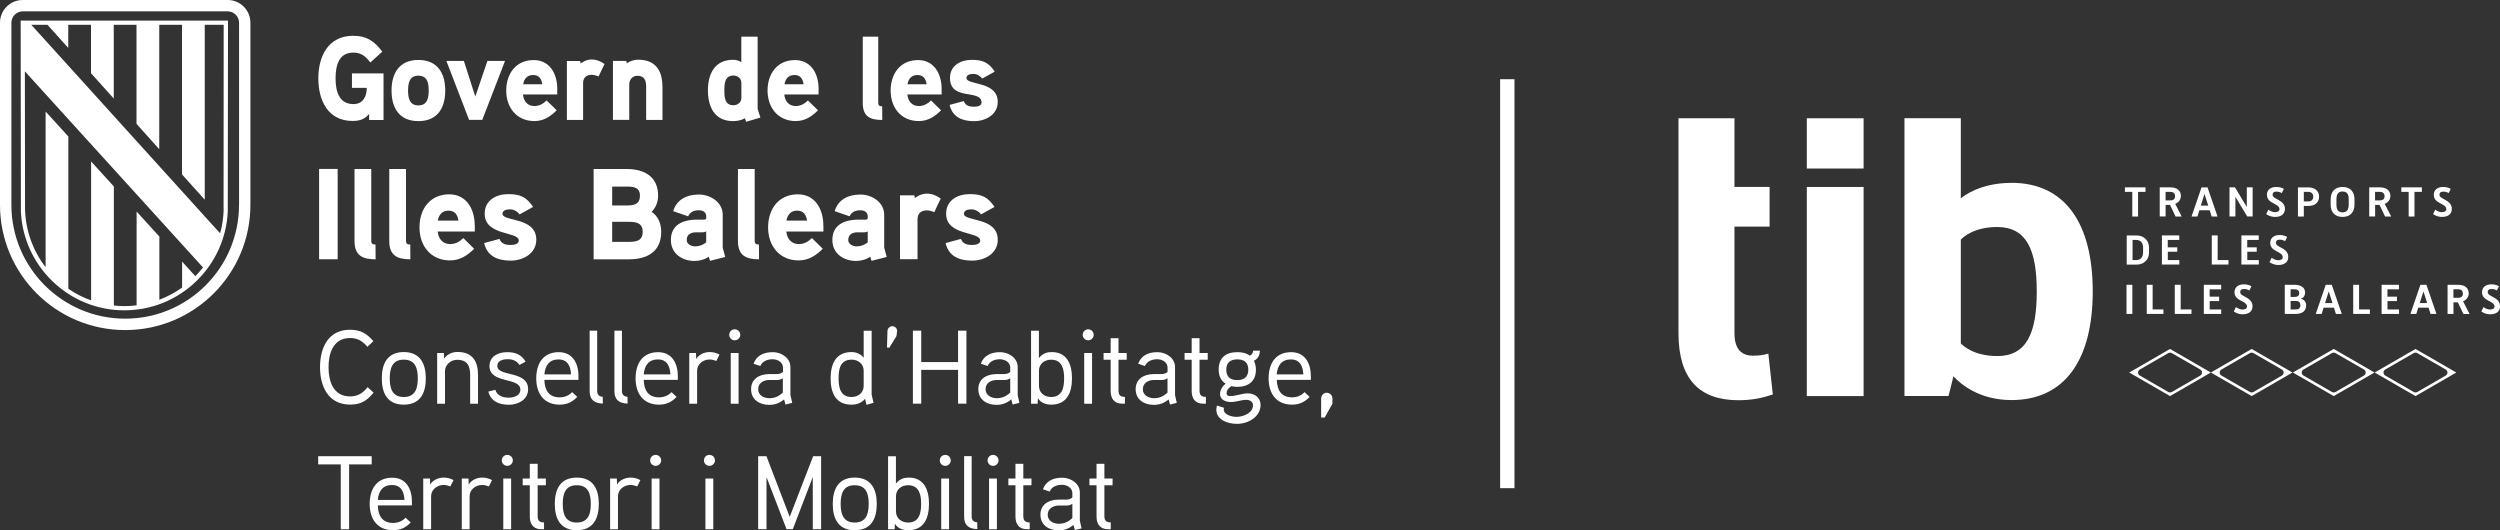
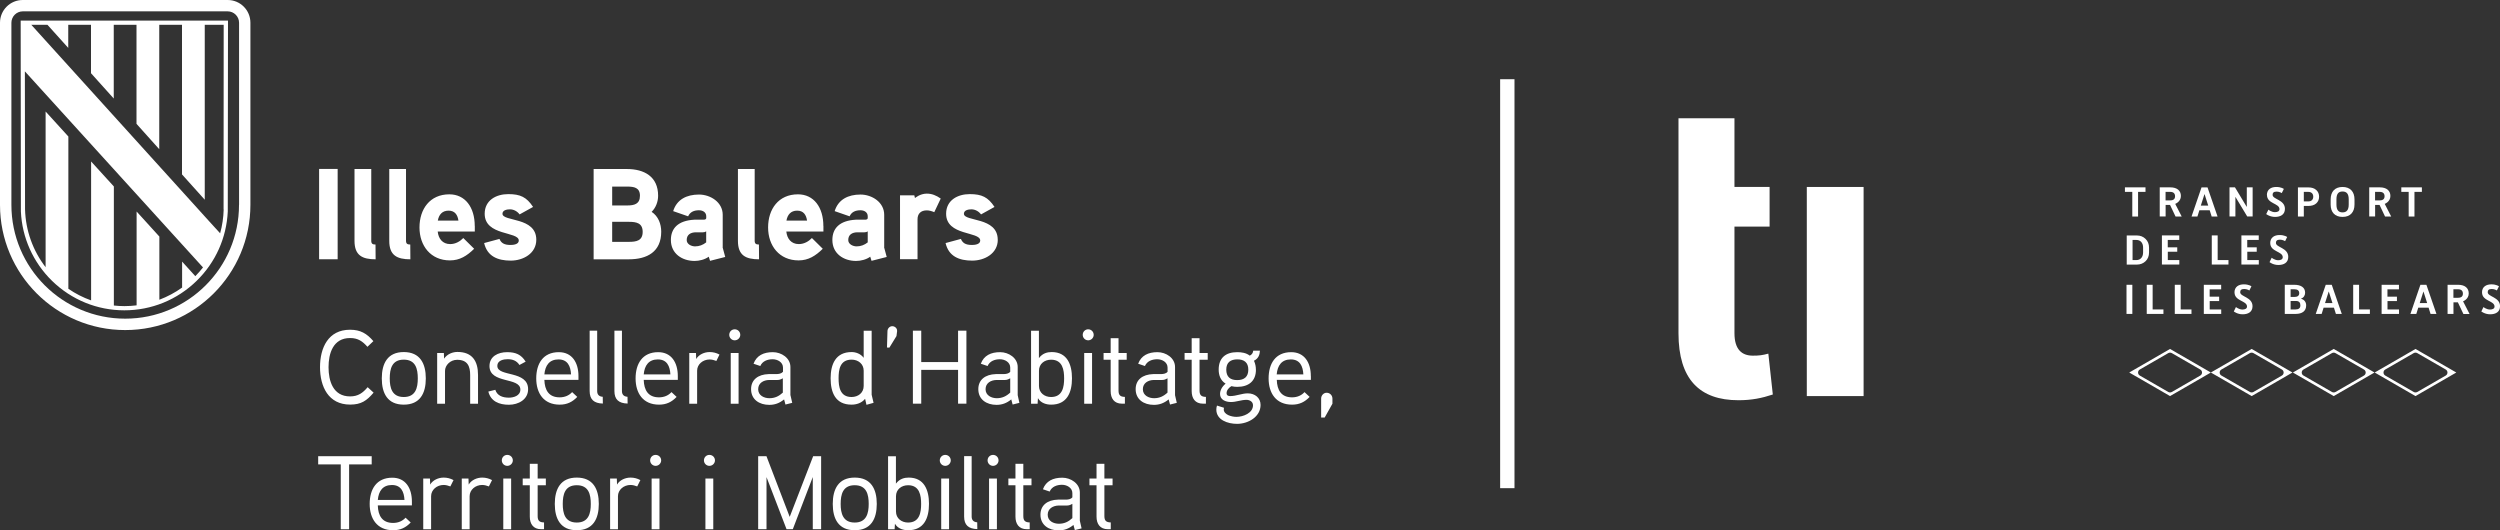
<svg xmlns="http://www.w3.org/2000/svg" id="Capa_2" data-name="Capa 2" viewBox="0 0 458.24 97.22">
  <rect x="0" y="0" width="458.24" height="97.22" fill="#333333" stroke="none" />
  <defs>
    <style>
      .cls-1 {
        fill: #fff;
      }
    </style>
  </defs>
  <g id="Capa_1-2" data-name="Capa 1">
    <rect class="cls-1" x="274.97" y="14.52" width="2.63" height="74.96" />
    <g>
-       <rect class="cls-1" x="331.18" y="21.68" width="10.41" height="9.21" />
      <g>
        <g>
          <path class="cls-1" d="M397.76,63.96l-7.48,4.32,7.48,4.32,7.48-4.32-7.48-4.32ZM403.3,68.84l-5.22,3.01c-.2.11-.44.11-.64,0l-5.22-3.01c-.43-.25-.43-.86,0-1.11l5.22-3.01c.2-.11.44-.11.64,0l5.22,3.01c.43.25.43.86,0,1.11Z" />
          <path class="cls-1" d="M412.72,63.96l-7.48,4.32,7.48,4.32,7.48-4.32-7.48-4.32ZM418.26,68.84l-5.22,3.01c-.2.11-.44.11-.64,0l-5.22-3.01c-.43-.25-.43-.86,0-1.11l5.22-3.01c.2-.11.44-.11.64,0l5.22,3.01c.43.25.43.86,0,1.11Z" />
          <path class="cls-1" d="M427.76,63.96l-7.48,4.32,7.48,4.32,7.48-4.32-7.48-4.32ZM433.3,68.84l-5.22,3.01c-.2.11-.44.11-.64,0l-5.22-3.01c-.43-.25-.43-.86,0-1.11l5.22-3.01c.2-.11.44-.11.64,0l5.22,3.01c.43.25.43.86,0,1.11Z" />
          <path class="cls-1" d="M442.75,63.96l-7.48,4.32,7.48,4.32,7.48-4.32-7.48-4.32ZM448.29,68.84l-5.22,3.01c-.2.11-.44.11-.64,0l-5.22-3.01c-.43-.25-.43-.86,0-1.11l5.22-3.01c.2-.11.44-.11.64,0l5.22,3.01c.43.25.43.86,0,1.11Z" />
        </g>
        <rect class="cls-1" x="331.18" y="34.27" width="10.41" height="38.33" />
        <path class="cls-1" d="M317.92,21.68v12.59h6.44v7.26h-6.44v19.54c0,2.99,1.35,4.12,3.37,4.12,1.12,0,1.72-.07,2.84-.37l.82,7.49c-2.02.67-3.89,1.05-6.29,1.05-7.11,0-11-3.82-11-12.28V21.68h10.26Z" />
-         <path class="cls-1" d="M368.69,33.52c-5.75,0-8.8,2.44-9.28,2.85v-14.7h-10.33v50.92h8.08l.9-3.62c1.29,1.41,4.7,4.36,10.63,4.36,9.81,0,14.9-7.41,14.9-19.91s-5.09-19.91-14.9-19.91ZM366.07,65.26c-4.27,0-6.27-1.9-6.66-2.31v-19.03c.39-.41,2.39-2.31,6.66-2.31,5.39,0,7.26,4.19,7.26,11.83s-1.87,11.83-7.26,11.83Z" />
        <g>
          <g>
            <path class="cls-1" d="M393.26,35.17h-1.36v4.52h-1.06v-4.52h-1.35v-.83h3.77v.83Z" />
            <path class="cls-1" d="M396.95,37.55v2.13h-1.08v-5.34h1.94c1.22,0,1.94.59,1.94,1.58,0,1.08-1.05,1.45-1.04,1.45l1.19,2.32h-1.13l-1.01-2.13h-.82ZM396.95,36.73h.84c.6,0,.89-.26.89-.76s-.29-.8-.88-.8h-.86v1.56Z" />
            <path class="cls-1" d="M405.02,38.54h-1.88l-.36,1.15h-1.08l1.83-5.34h1.1l1.84,5.34h-1.08l-.36-1.15ZM403.4,37.69h1.36l-.67-2.1h-.02l-.67,2.1Z" />
            <path class="cls-1" d="M412.9,39.68h-.99l-2.15-3.57h-.02v3.57h-1.08v-5.34h1l2.15,3.57h.02v-3.57h1.07v5.34Z" />
            <path class="cls-1" d="M415.51,35.76c0-1.05.78-1.49,1.72-1.49s1.39.36,1.39.36l-.38.76s-.42-.27-.94-.27c-.57,0-.74.24-.74.6,0,.84,2.26.87,2.26,2.56,0,1.08-.84,1.48-1.81,1.48s-1.62-.52-1.62-.52l.4-.81s.55.46,1.2.46c.43,0,.83-.15.83-.55,0-1.1-2.29-.97-2.29-2.59Z" />
            <path class="cls-1" d="M422.28,37.75v1.94h-1.08v-5.34h1.9c.61,0,1.1.15,1.45.47.36.32.53.73.53,1.24s-.18.91-.53,1.23c-.35.31-.84.46-1.45.46h-.82ZM422.28,36.92h.82c.6,0,.91-.36.91-.87s-.3-.88-.91-.88h-.82v1.75Z" />
            <path class="cls-1" d="M431.57,36.55v.94c0,1.41-.78,2.27-2.19,2.27s-2.18-.86-2.18-2.27v-.94c0-1.42.78-2.28,2.18-2.28s2.19.86,2.19,2.28ZM430.51,37.5v-.97c0-1-.38-1.43-1.13-1.43s-1.12.43-1.12,1.43v.97c0,1,.38,1.43,1.12,1.43s1.13-.43,1.13-1.43Z" />
            <path class="cls-1" d="M435.35,37.55v2.13h-1.08v-5.34h1.94c1.22,0,1.94.59,1.94,1.58,0,1.08-1.05,1.45-1.04,1.45l1.19,2.32h-1.13l-1.01-2.13h-.82ZM435.35,36.73h.84c.6,0,.89-.26.89-.76s-.29-.8-.88-.8h-.86v1.56Z" />
            <path class="cls-1" d="M443.92,35.17h-1.36v4.52h-1.06v-4.52h-1.35v-.83h3.77v.83Z" />
-             <path class="cls-1" d="M446.1,35.76c0-1.05.78-1.49,1.72-1.49s1.39.36,1.39.36l-.38.76s-.42-.27-.94-.27c-.57,0-.74.24-.74.6,0,.84,2.26.87,2.26,2.56,0,1.08-.84,1.48-1.81,1.48s-1.62-.52-1.62-.52l.39-.81s.55.46,1.2.46c.43,0,.83-.15.83-.55,0-1.1-2.29-.97-2.29-2.59Z" />
          </g>
          <g>
            <path class="cls-1" d="M389.82,48.5v-5.34h1.84c.65,0,1.18.21,1.61.63.43.42.64.95.64,1.6v.89c0,.65-.21,1.19-.64,1.6-.43.41-.96.62-1.61.62h-1.84ZM390.89,43.98v3.69h.7c.77,0,1.23-.57,1.23-1.4v-.9c0-.83-.46-1.39-1.23-1.39h-.7Z" />
            <path class="cls-1" d="M399.09,46.14h-1.74v1.53h2.11v.82h-3.19v-5.34h3.18v.83h-2.11v1.35h1.74v.81Z" />
          </g>
          <g>
            <path class="cls-1" d="M406.49,47.67h1.98v.82h-3.06v-5.34h1.08v4.52Z" />
            <path class="cls-1" d="M413.66,46.14h-1.74v1.53h2.11v.82h-3.19v-5.34h3.18v.83h-2.11v1.35h1.74v.81Z" />
            <path class="cls-1" d="M416.12,44.57c0-1.05.78-1.49,1.72-1.49s1.39.36,1.39.36l-.38.76s-.42-.27-.94-.27c-.57,0-.74.24-.74.6,0,.84,2.26.87,2.26,2.56,0,1.08-.84,1.48-1.81,1.48s-1.62-.52-1.62-.52l.39-.81s.55.46,1.2.46c.43,0,.83-.15.83-.55,0-1.1-2.29-.97-2.29-2.59Z" />
          </g>
          <g>
            <path class="cls-1" d="M390.85,57.54h-1.07v-5.34h1.07v5.34Z" />
            <path class="cls-1" d="M394.57,56.72h1.98v.82h-3.06v-5.34h1.08v4.52Z" />
            <path class="cls-1" d="M399.71,56.72h1.98v.82h-3.06v-5.34h1.08v4.52Z" />
            <path class="cls-1" d="M406.77,55.19h-1.74v1.53h2.11v.82h-3.19v-5.34h3.18v.83h-2.11v1.35h1.74v.81Z" />
            <path class="cls-1" d="M409.57,53.61c0-1.05.78-1.49,1.72-1.49s1.39.36,1.39.36l-.38.76s-.42-.27-.94-.27c-.57,0-.74.24-.74.6,0,.84,2.26.87,2.26,2.56,0,1.08-.84,1.48-1.81,1.48s-1.62-.52-1.62-.52l.39-.81s.55.46,1.2.46c.43,0,.83-.15.83-.55,0-1.1-2.29-.97-2.29-2.59Z" />
            <path class="cls-1" d="M418.79,57.54v-5.34h1.73c1.25,0,2,.5,2,1.46,0,.5-.27.91-.77,1.1.64.15.96.64.96,1.22,0,1.02-.7,1.56-1.94,1.56h-1.98ZM419.86,54.43h.7c.57,0,.88-.23.88-.69,0-.49-.31-.72-.92-.72h-.66v1.41ZM419.86,55.18v1.54h.91c.57,0,.88-.25.88-.74,0-.52-.24-.81-.8-.81h-.98Z" />
            <path class="cls-1" d="M427.79,56.39h-1.88l-.36,1.15h-1.08l1.83-5.34h1.1l1.84,5.34h-1.08l-.36-1.15ZM426.17,55.55h1.36l-.67-2.1h-.02l-.67,2.1Z" />
            <path class="cls-1" d="M432.41,56.72h1.98v.82h-3.06v-5.34h1.08v4.52Z" />
            <path class="cls-1" d="M439.36,55.19h-1.74v1.53h2.11v.82h-3.19v-5.34h3.18v.83h-2.11v1.35h1.74v.81Z" />
            <path class="cls-1" d="M445.14,56.39h-1.88l-.36,1.15h-1.08l1.83-5.34h1.1l1.84,5.34h-1.08l-.36-1.15ZM443.53,55.55h1.36l-.67-2.1h-.02l-.67,2.1Z" />
            <path class="cls-1" d="M449.71,55.41v2.13h-1.08v-5.34h1.94c1.22,0,1.94.59,1.94,1.58,0,1.08-1.05,1.45-1.04,1.45l1.19,2.32h-1.13l-1.01-2.13h-.82ZM449.71,54.58h.84c.6,0,.89-.26.89-.76s-.29-.8-.88-.8h-.86v1.56Z" />
            <path class="cls-1" d="M454.94,53.61c0-1.05.78-1.49,1.72-1.49s1.39.36,1.39.36l-.38.76s-.42-.27-.94-.27c-.57,0-.74.24-.74.6,0,.84,2.26.87,2.26,2.56,0,1.08-.84,1.48-1.81,1.48s-1.62-.52-1.62-.52l.39-.81s.55.46,1.2.46c.43,0,.83-.15.83-.55,0-1.1-2.29-.97-2.29-2.59Z" />
          </g>
        </g>
      </g>
    </g>
    <g>
-       <path class="cls-1" d="M64.51,13.43v2.67h2.72c0,1.55-.68,2.98-2.44,2.98-2.75,0-3.28-2.52-3.28-4.72s.51-4.72,3.25-4.72c1.47,0,2.29.7,3.12,1.82l2.19-1.99c-1.45-1.93-2.84-2.91-5.32-2.91-4.59,0-6.4,3.74-6.4,7.8s1.76,7.81,6.3,7.81c1.21,0,2.24-.31,3.01-1.29v1.11h2.64v-8.54h-5.81ZM81.61,16.6c0-3.21-1.43-5.61-4.92-5.61s-4.92,2.41-4.92,5.61,1.43,5.6,4.92,5.6,4.92-2.39,4.92-5.6M78.58,16.6c0,1.36-.26,2.72-1.89,2.72s-1.89-1.36-1.89-2.72.24-2.73,1.89-2.73,1.89,1.37,1.89,2.73M89.34,11.17l-2.22,6.53-2.09-6.53h-3.21l4.16,10.8h2.42l4.17-10.8h-3.24ZM102.15,16.36c0-3.17-1.63-5.35-4.31-5.35-3.3,0-5.05,2.52-5.05,5.6s1.89,5.58,5.16,5.58c1.65,0,2.88-.77,4.09-1.97l-1.85-1.81c-.53.54-1.3,1.03-2.22,1.03-1.3,0-2-.92-2.11-2.12h6.28v-.95h0ZM95.89,15.44c.18-1,.74-1.69,1.83-1.69s1.54.72,1.67,1.69h-3.5ZM110.81,11.73c-.77-.54-1.52-.83-2.37-.83-1.14,0-2,.74-2,.74l-.11-.46h-2.42v10.8h2.97v-6.76c0-.92.55-1.51,1.56-1.51.42,0,.86.13,1.27.31l1.1-2.29ZM121.42,15.9c0-2.99-1.27-4.96-4.48-4.96-.71,0-1.56.28-2.04.67l-.11-.44h-2.44v10.8h2.99v-6.53c0-.85.61-1.55,1.47-1.55,1.37,0,1.63.9,1.63,2.08v6.01h2.99v-6.08h-.02ZM139.38,21.54c-.05-.15-.51-1.55-.51-1.62V6.72h-2.99v4.68c-.48-.31-.97-.44-1.5-.44-3.38,0-4.62,2.58-4.62,5.6s1.21,5.64,4.62,5.64c.74,0,1.52-.15,2.16-.52l.22.64,2.62-.77ZM135.89,17.91c0,.85-.64,1.38-1.47,1.38-1.6,0-1.65-1.53-1.65-2.71s.05-2.73,1.65-2.73c.84,0,1.47.52,1.47,1.38v2.68ZM150.05,16.36c0-3.17-1.63-5.35-4.31-5.35-3.3,0-5.05,2.52-5.05,5.6s1.89,5.58,5.16,5.58c1.65,0,2.88-.77,4.09-1.97l-1.85-1.81c-.53.54-1.3,1.03-2.22,1.03-1.3,0-2-.92-2.11-2.12h6.28v-.95h0ZM143.79,15.44c.18-1,.74-1.69,1.83-1.69s1.54.72,1.67,1.69h-3.5ZM161.7,19.48c-.51,0-.72-.13-.72-.65V6.72h-2.84v12.16c0,2.45,1.32,3.11,3.58,3.11l-.02-2.5ZM172.6,16.36c0-3.17-1.63-5.35-4.3-5.35-3.3,0-5.05,2.52-5.05,5.6s1.89,5.58,5.16,5.58c1.65,0,2.88-.77,4.09-1.97l-1.85-1.81c-.53.54-1.3,1.03-2.22,1.03-1.3,0-2-.92-2.11-2.12h6.28v-.95ZM166.34,15.44c.18-1,.74-1.69,1.83-1.69s1.54.72,1.67,1.69h-3.5ZM182.88,18.68c0-3.89-5.74-3.01-5.74-4.39,0-.64.81-.74,1.27-.74.64,0,1.25.35,1.63.85l2.29-1.27c-1.1-1.66-2.16-2.16-4.2-2.16s-4,1.03-4,3.32c0,4.3,5.78,1.95,5.78,4.53,0,.66-.92.74-1.4.74-1.12,0-1.6-.37-1.86-1.03l-2.59.7c.53,2.25,2.31,2.98,4.5,2.98,2.08,0,4.32-1.18,4.32-3.52" />
      <path class="cls-1" d="M61.89,30.97h-3.4v16.55h3.4v-16.55ZM68.83,44.82c-.54,0-.78-.14-.78-.71v-13.13h-3.07v13.18c0,2.65,1.43,3.37,3.87,3.37l-.02-2.71ZM75.2,44.82c-.54,0-.78-.14-.78-.71v-13.13h-3.07v13.18c0,2.65,1.43,3.37,3.87,3.37l-.02-2.71ZM87.02,41.43c0-3.44-1.76-5.81-4.66-5.81-3.57,0-5.47,2.72-5.47,6.07s2.05,6.04,5.59,6.04c1.79,0,3.11-.83,4.43-2.13l-1.99-1.97c-.57.59-1.4,1.11-2.4,1.11-1.4,0-2.16-1-2.29-2.3h6.8v-1.01h0ZM80.25,40.44c.19-1.09.81-1.83,1.97-1.83s1.66.78,1.81,1.83h-3.78ZM98.3,43.94c0-4.22-6.2-3.28-6.2-4.76,0-.69.88-.81,1.38-.81.69,0,1.36.38,1.76.93l2.47-1.37c-1.19-1.8-2.33-2.35-4.54-2.35s-4.33,1.11-4.33,3.6c0,4.1,6.25,3.2,6.25,4.91,0,.71-1,.81-1.52.81-1.21,0-1.73-.4-2.02-1.11l-2.81.76c.57,2.44,2.5,3.22,4.88,3.22,2.25,0,4.68-1.29,4.68-3.83M121.2,42.48c0-1.43-.54-2.85-1.76-3.65.78-.76,1.19-1.87,1.19-2.96,0-3.51-2.55-4.89-5.73-4.89h-6.09v16.55h6.47c3.35,0,5.92-1.38,5.92-5.05M117.3,35.88c0,1.54-1.07,1.78-2.35,1.78h-2.74v-3.46h2.74c1.26,0,2.35.18,2.35,1.68M117.8,42.5c0,1.63-1.17,1.83-2.52,1.83h-3.07v-3.67h3.07c1.36,0,2.52.21,2.52,1.85M132.47,45.31v-5.95c0-2.28-2.23-3.7-4.35-3.7-2.26,0-4.07.9-4.73,3.04l2.74.95c.36-.81,1.1-1.11,1.99-1.11.74,0,1.33.4,1.33,1.09v.33c0,.14-.09.28-.41.31,0,0-1-.02-1.79,0-2.98.17-4.28,1.59-4.28,3.72,0,2.49,2.05,3.84,4.35,3.84.86,0,1.9-.26,2.59-.78l.24.76,2.78-.71-.48-1.78ZM129.45,44.42c-.6.48-1.28.74-2.05.74-.64,0-1.53-.38-1.53-1.16,0-1.02.76-1.4,1.64-1.42h1.33c.24,0,.43-.05.6-.17v2.01ZM139.11,44.82c-.54,0-.78-.14-.78-.71v-13.13h-3.07v13.18c0,2.65,1.43,3.37,3.87,3.37l-.02-2.71ZM150.92,41.43c0-3.44-1.76-5.81-4.66-5.81-3.57,0-5.47,2.72-5.47,6.07s2.05,6.04,5.59,6.04c1.79,0,3.11-.83,4.43-2.13l-1.99-1.97c-.57.59-1.4,1.11-2.4,1.11-1.4,0-2.16-1-2.29-2.3h6.8v-1.01h0ZM144.15,40.44c.19-1.09.81-1.83,1.97-1.83s1.66.78,1.81,1.83h-3.78ZM162.07,45.31v-5.95c0-2.28-2.23-3.7-4.35-3.7-2.26,0-4.07.9-4.73,3.04l2.74.95c.35-.81,1.1-1.11,1.99-1.11.74,0,1.33.4,1.33,1.09v.33c0,.14-.09.28-.41.31,0,0-1-.02-1.79,0-2.98.17-4.28,1.59-4.28,3.72,0,2.49,2.05,3.84,4.35,3.84.86,0,1.9-.26,2.59-.78l.24.76,2.78-.71-.48-1.78ZM159.06,44.42c-.6.48-1.28.74-2.05.74-.64,0-1.53-.38-1.53-1.16,0-1.02.76-1.4,1.64-1.42h1.33c.24,0,.43-.05.6-.17v2.01ZM172.44,36.4c-.84-.59-1.64-.91-2.57-.91-1.23,0-2.16.81-2.16.81l-.12-.5h-2.62v11.71h3.21v-7.32c0-1,.59-1.63,1.69-1.63.45,0,.93.14,1.38.33l1.18-2.49ZM182.88,43.94c0-4.22-6.2-3.28-6.2-4.76,0-.69.88-.81,1.38-.81.69,0,1.36.38,1.76.93l2.47-1.37c-1.19-1.8-2.33-2.35-4.54-2.35s-4.33,1.11-4.33,3.6c0,4.1,6.25,3.2,6.25,4.91,0,.71-1,.81-1.52.81-1.21,0-1.73-.4-2.02-1.11l-2.81.76c.57,2.44,2.49,3.22,4.88,3.22,2.26,0,4.69-1.29,4.69-3.83" />
      <path class="cls-1" d="M203.93,87.71h-1.5v-2.7h-1.44v2.7h-1.3v1.24h1.3v5.75c0,1.33.64,2.3,2.07,2.3h.54v-1.24c-.84-.02-1.17-.31-1.17-1.17v-5.64h1.5v-1.25h0ZM196.57,94.96c-.75.69-1.5,1.04-2.48,1.04s-2.05-.5-2.05-1.65,1-1.66,1.99-1.69h1.42c.38,0,.6-.02,1.11-.31v2.61ZM197.93,95.46v-5.18c0-1.65-1.65-2.72-3.22-2.72-1.69,0-2.98.61-3.55,2.12l1.24.42c.4-.92,1.34-1.24,2.26-1.24s1.9.56,1.9,1.53v.77c-.32.37-.77.41-1.19.42,0,0-1.15-.02-1.44,0-1.99.05-3.22,1.07-3.22,2.76,0,1.89,1.51,2.88,3.34,2.88.98,0,1.84-.29,2.71-1l.25.94,1.24-.31-.32-1.4ZM189.07,87.71h-1.5v-2.7h-1.44v2.7h-1.3v1.24h1.3v5.75c0,1.33.64,2.3,2.07,2.3h.54v-1.24c-.84-.02-1.17-.31-1.17-1.17v-5.64h1.5v-1.25h0ZM182.73,87.71h-1.44v9.3h1.44v-9.3ZM183.03,84.39c0-.58-.46-1.01-1.01-1.01s-1,.44-1,1.01c0,.54.44,1,1,1s1.01-.46,1.01-1M179.12,95.74c-.78-.06-1.02-.52-1.02-1.06v-11.07h-1.38v11.07c0,1.57.81,2.26,2.42,2.3l-.02-1.24ZM173.96,87.71h-1.44v9.3h1.44v-9.3ZM174.27,84.39c0-.58-.46-1.01-1.01-1.01s-1,.44-1,1.01c0,.54.44,1,1,1s1.01-.46,1.01-1M168.84,92.37c0,1.53-.27,3.41-2.39,3.41-1.19,0-2.22-.75-2.22-2.03v-2.78c0-1.27,1.01-2.03,2.22-2.03,2.12,0,2.39,1.89,2.39,3.43M170.28,92.35c0-2.53-.88-4.81-3.72-4.81-.78,0-1.66.21-2.34,1.11v-5.02h-1.44v13.38h1.2l.06-1.01c.54.94,1.59,1.19,2.42,1.19,2.92,0,3.82-2.23,3.82-4.84M159.23,92.37c0,1.73-.41,3.41-2.57,3.41s-2.57-1.69-2.57-3.41.38-3.43,2.57-3.43,2.57,1.7,2.57,3.43M160.71,92.37c0-2.75-1.07-4.83-4.04-4.83s-4.03,2.09-4.03,4.83,1.06,4.82,4.03,4.82,4.04-2.07,4.04-4.82M150.53,83.62h-1.48l-4.3,11.12-4.26-11.12h-1.52v13.38h1.53v-9.55l3.67,9.55h1.15l3.66-9.56v9.56h1.53v-13.38h0ZM130.74,87.71h-1.44v9.3h1.44v-9.3ZM131.05,84.39c0-.58-.46-1.01-1.02-1.01s-1,.44-1,1.01c0,.54.44,1,1,1s1.02-.46,1.02-1M120.88,87.71h-1.44v9.3h1.44v-9.3ZM121.19,84.39c0-.58-.46-1.01-1.02-1.01s-1,.44-1,1.01c0,.54.44,1,1,1s1.02-.46,1.02-1M117.38,88c-.58-.31-1.17-.46-1.8-.46-.96,0-1.99.44-2.48,1.28l-.04-1.11h-1.23v9.3h1.44v-6.06c0-1.17,1.06-2.06,2.3-2.06.42,0,.84.12,1.23.27l.58-1.16ZM108.29,92.37c0,1.73-.4,3.41-2.57,3.41s-2.57-1.69-2.57-3.41.38-3.43,2.57-3.43,2.57,1.7,2.57,3.43M109.76,92.37c0-2.75-1.07-4.83-4.04-4.83s-4.03,2.09-4.03,4.83,1.06,4.82,4.03,4.82,4.04-2.07,4.04-4.82M100.05,87.71h-1.5v-2.7h-1.44v2.7h-1.3v1.24h1.3v5.75c0,1.33.64,2.3,2.07,2.3h.54v-1.24c-.84-.02-1.17-.31-1.17-1.17v-5.64h1.5v-1.25h0ZM93.69,87.71h-1.44v9.3h1.44v-9.3ZM94,84.39c0-.58-.46-1.01-1.02-1.01s-1,.44-1,1.01c0,.54.44,1,1,1s1.02-.46,1.02-1M90.19,88c-.58-.31-1.17-.46-1.8-.46-.96,0-1.99.44-2.48,1.28l-.04-1.11h-1.23v9.3h1.44v-6.06c0-1.17,1.06-2.06,2.3-2.06.42,0,.84.12,1.23.27l.58-1.16ZM83.13,88c-.58-.31-1.17-.46-1.8-.46-.96,0-1.99.44-2.48,1.28l-.04-1.11h-1.23v9.3h1.44v-6.06c0-1.17,1.06-2.06,2.3-2.06.42,0,.84.12,1.23.27l.58-1.16ZM69.25,91.64c.15-1.65.92-2.74,2.59-2.74s2.22,1.23,2.3,2.74h-4.89ZM75.5,91.95c0-2.52-1.19-4.39-3.6-4.39-2.89,0-4.14,2.12-4.14,4.81s1.34,4.82,4.3,4.82c1.36,0,2.34-.5,3.22-1.42l-.94-.88c-.56.61-1.33.96-2.29.96-1.99,0-2.75-1.33-2.8-3.21h6.25v-.68ZM68.14,83.62h-9.82v1.5h4.14v11.89h1.53v-11.89h4.14v-1.5Z" />
      <path class="cls-1" d="M244.23,73.06c0-.59-.46-1.07-1.07-1.07-.54,0-1,.48-1,1.07v3.47h.65l1.42-2.53v-.94h0ZM234.01,68.63c.15-1.65.92-2.75,2.59-2.75s2.22,1.23,2.3,2.75h-4.89ZM240.27,68.94c0-2.51-1.19-4.39-3.6-4.39-2.9,0-4.14,2.12-4.14,4.81s1.34,4.81,4.3,4.81c1.37,0,2.34-.5,3.22-1.42l-.94-.88c-.55.61-1.32.96-2.28.96-1.99,0-2.74-1.32-2.8-3.2h6.25v-.68ZM228.81,67.75c0,1.3-.73,1.92-2.03,1.92s-2.01-.61-2.01-1.92.78-1.88,2.03-1.88,2.01.58,2.01,1.88M230.2,67.77c0-.52-.08-1.04-.35-1.65.82-.4,1.06-1.11,1.09-1.84h-1.23c-.04.4-.23.71-.63.91-.67-.52-1.5-.64-2.3-.64-2.13,0-3.4,1.06-3.4,3.2,0,.98.31,1.98,1.27,2.57-.67.56-1.02,1.24-1.02,1.9,0,1.04,1,1.47,2.01,1.47.96,0,1.86-.4,2.84-.4.55,0,1.19.31,1.19,1,0,1.42-1.79,2.12-3.04,2.12-.92,0-2.32-.42-2.32-1.36,0-.12.02-.21.04-.31l-1.28-.4c-.08.23-.12.5-.12.73,0,1.9,2.07,2.62,3.8,2.62,2.06,0,4.31-1.3,4.31-3.47,0-1.3-1.04-2.12-2.35-2.12-1.07,0-2.11.5-3.21.5-.32,0-.67-.08-.67-.54,0-.55.42-1,.88-1.28.41.09.69.13,1.06.13,2.12,0,3.44-1.07,3.44-3.15M221.37,64.7h-1.5v-2.71h-1.44v2.71h-1.3v1.24h1.3v5.75c0,1.32.63,2.3,2.07,2.3h.54v-1.24c-.84-.02-1.17-.31-1.17-1.17v-5.64h1.5v-1.24ZM214.01,71.95c-.74.69-1.5,1.04-2.47,1.04s-2.06-.5-2.06-1.65,1-1.67,1.99-1.69h1.42c.38,0,.6-.02,1.11-.31v2.61ZM215.38,72.45v-5.18c0-1.65-1.65-2.72-3.22-2.72-1.69,0-2.98.61-3.54,2.12l1.24.42c.4-.92,1.34-1.24,2.26-1.24s1.89.55,1.89,1.53v.77c-.32.36-.77.4-1.19.42,0,0-1.15-.02-1.44,0-1.99.06-3.22,1.07-3.22,2.76,0,1.9,1.51,2.88,3.34,2.88.98,0,1.84-.29,2.71-1l.25.94,1.24-.31-.32-1.4ZM206.52,64.7h-1.5v-2.71h-1.44v2.71h-1.3v1.24h1.3v5.75c0,1.32.63,2.3,2.07,2.3h.54v-1.24c-.84-.02-1.17-.31-1.17-1.17v-5.64h1.5v-1.24ZM200.17,64.7h-1.44v9.3h1.44v-9.3ZM200.47,61.38c0-.58-.46-1.02-1.01-1.02s-1,.44-1,1.02c0,.54.44,1,1,1s1.01-.46,1.01-1M195.05,69.36c0,1.53-.27,3.41-2.39,3.41-1.19,0-2.22-.75-2.22-2.03v-2.78c0-1.27,1.01-2.03,2.22-2.03,2.12,0,2.39,1.89,2.39,3.43M196.49,69.34c0-2.53-.88-4.81-3.72-4.81-.79,0-1.67.21-2.34,1.11v-5.02h-1.44v13.38h1.2l.06-1.02c.54.94,1.6,1.19,2.42,1.19,2.91,0,3.82-2.22,3.82-4.83M185.18,71.95c-.74.69-1.5,1.04-2.47,1.04s-2.06-.5-2.06-1.65,1-1.67,1.99-1.69h1.42c.38,0,.6-.02,1.11-.31v2.61h0ZM186.54,72.45v-5.18c0-1.65-1.65-2.72-3.22-2.72-1.69,0-2.98.61-3.54,2.12l1.24.42c.4-.92,1.34-1.24,2.26-1.24s1.89.55,1.89,1.53v.77c-.32.36-.77.4-1.19.42,0,0-1.15-.02-1.44,0-1.99.06-3.22,1.07-3.22,2.76,0,1.9,1.52,2.88,3.34,2.88.97,0,1.84-.29,2.7-1l.25.94,1.24-.31-.31-1.4ZM177.14,60.61h-1.53v5.75h-6.75v-5.75h-1.53v13.38h1.53v-6.2h6.75v6.2h1.53v-13.38ZM164.43,60.65c.04-.46-.4-.86-.88-.86s-.86.41-.88.88l-.09,3.03.44.02,1.3-2.12.12-.94ZM158.31,70.74c0,1.27-1.02,2.03-2.22,2.03-2.12,0-2.38-1.86-2.38-3.44s.25-3.41,2.39-3.41c1.21,0,2.21.79,2.21,2.03v2.78ZM160.12,73.83c-.02-.06-.35-1.46-.35-1.48v-11.73h-1.46v4.97c-.56-.78-1.5-1.06-2.21-1.06-2.91,0-3.85,2.21-3.85,4.81s.88,4.83,3.83,4.83c.88,0,1.84-.27,2.49-1.07l.25,1.1,1.29-.36ZM143.51,71.95c-.75.69-1.5,1.04-2.48,1.04s-2.06-.5-2.06-1.65,1-1.67,1.99-1.69h1.42c.38,0,.59-.02,1.11-.31v2.61h0ZM144.88,72.45v-5.18c0-1.65-1.65-2.72-3.22-2.72-1.69,0-2.98.61-3.54,2.12l1.24.42c.4-.92,1.34-1.24,2.26-1.24s1.9.55,1.9,1.53v.77c-.33.36-.77.4-1.19.42,0,0-1.15-.02-1.44,0-1.99.06-3.22,1.07-3.22,2.76,0,1.9,1.51,2.88,3.34,2.88.98,0,1.84-.29,2.71-1l.25.94,1.24-.31-.32-1.4ZM135.38,64.7h-1.44v9.3h1.44v-9.3ZM135.69,61.38c0-.58-.46-1.02-1.02-1.02s-1,.44-1,1.02c0,.54.44,1,1,1s1.02-.46,1.02-1M131.88,64.99c-.58-.31-1.17-.46-1.8-.46-.96,0-1.99.44-2.47,1.28l-.04-1.11h-1.23v9.3h1.44v-6.06c0-1.17,1.06-2.05,2.3-2.05.42,0,.84.12,1.23.27l.57-1.17ZM117.99,68.63c.15-1.65.92-2.75,2.59-2.75s2.22,1.23,2.3,2.75h-4.89ZM124.24,68.94c0-2.51-1.19-4.39-3.6-4.39-2.89,0-4.14,2.12-4.14,4.81s1.34,4.81,4.3,4.81c1.37,0,2.34-.5,3.22-1.42l-.94-.88c-.56.61-1.33.96-2.29.96-1.99,0-2.74-1.32-2.8-3.2h6.25v-.68h0ZM115.02,72.73c-.78-.05-1.02-.51-1.02-1.06v-11.06h-1.38v11.06c0,1.57.81,2.26,2.42,2.3l-.02-1.24ZM110.48,72.73c-.79-.05-1.02-.51-1.02-1.06v-11.06h-1.38v11.06c0,1.57.81,2.26,2.42,2.3l-.02-1.24ZM99.78,68.63c.15-1.65.92-2.75,2.59-2.75s2.22,1.23,2.3,2.75h-4.89ZM106.03,68.94c0-2.51-1.19-4.39-3.6-4.39-2.9,0-4.14,2.12-4.14,4.81s1.34,4.81,4.3,4.81c1.36,0,2.34-.5,3.22-1.42l-.94-.88c-.56.61-1.33.96-2.29.96-1.99,0-2.74-1.32-2.8-3.2h6.25v-.68h0ZM96.8,71.34c0-3.49-5.64-2.22-5.64-4.26,0-1.06,1.19-1.24,1.9-1.24.88,0,1.65.27,2.15,1.06l1.14-.61c-.81-1.3-1.83-1.74-3.39-1.74-1.69,0-3.24.78-3.24,2.55,0,3.3,5.66,1.98,5.66,4.31,0,1.14-1.24,1.48-2.11,1.48-1.17,0-2.15-.38-2.48-1.44l-1.28.32c.44,1.79,1.97,2.42,3.77,2.42,1.74,0,3.52-.96,3.52-2.84M87.62,68.73c0-2.55-1.06-4.22-3.77-4.22-.84,0-1.86.35-2.45,1.23l-.04-1.04h-1.23v9.3h1.44v-6.02c0-1.02.96-2.03,2.22-2.03,1.92,0,2.39,1.19,2.39,2.81v5.24h1.44v-5.27h0ZM76.58,69.36c0,1.73-.4,3.41-2.57,3.41s-2.57-1.69-2.57-3.41.38-3.44,2.57-3.44,2.57,1.71,2.57,3.44M78.05,69.36c0-2.74-1.07-4.83-4.04-4.83s-4.03,2.09-4.03,4.83,1.06,4.81,4.03,4.81,4.04-2.06,4.04-4.81M67.39,70.97c-.88,1.04-1.74,1.69-3.22,1.69-3.14,0-3.95-2.86-3.95-5.35s.81-5.35,3.95-5.35c1.46,0,2.3.61,3.18,1.61l1.09-1.04c-1.21-1.4-2.36-2.09-4.28-2.09-3.99,0-5.5,3.3-5.5,6.86s1.53,6.86,5.52,6.86c2.01,0,3.03-.69,4.3-2.19l-1.09-1Z" />
      <path class="cls-1" d="M43.81,37.55c0,11.52-9.34,20.86-20.86,20.86S2.09,49.07,2.09,37.55V4.17c0-1.15.94-2.09,2.09-2.09h37.55c1.15,0,2.09.94,2.09,2.09v33.38h0ZM41.72,0H4.17C1.86,0,0,1.86,0,4.17v33.38c0,12.67,10.27,22.95,22.95,22.95s22.95-10.28,22.95-22.95V4.17c0-2.31-1.86-4.17-4.17-4.17" />
      <path class="cls-1" d="M41,38.38c-.04,1.5-.26,2.97-.65,4.38l-1.73-1.89L5.74,4.55h2.96l3.81,4.23v-4.23h4.17v8.87l4.17,4.64V4.55h4.17v18.15l4.17,4.65V4.55h4.17v27.42l4.17,4.64V4.55h3.47l-.02,33.83ZM4.56,13.08c3.65,4.02,32.14,35.38,32.14,35.38l.51.56c-.44.56-.91,1.09-1.41,1.6l-2.42-2.67v4.76c-1.3.93-2.69,1.67-4.17,2.23v-11.58l-4.17-4.59v17.2c-.74.09-1.49.14-2.24.14-.65,0-1.29-.04-1.93-.11v-21.82l-4.17-4.58v25.46c-1.47-.52-2.88-1.24-4.17-2.13v-27.91l-4.17-4.58v28.54c-2.34-3.04-3.66-6.72-3.77-10.61l-.03-25.3ZM41.79,3.78H3.79l.04,34.99c.22,4.82,2.25,9.33,5.71,12.71,3.57,3.48,8.27,5.4,13.25,5.4s9.69-1.92,13.25-5.4c3.47-3.38,5.48-7.88,5.71-12.71l.04-34.99Z" />
    </g>
  </g>
</svg>